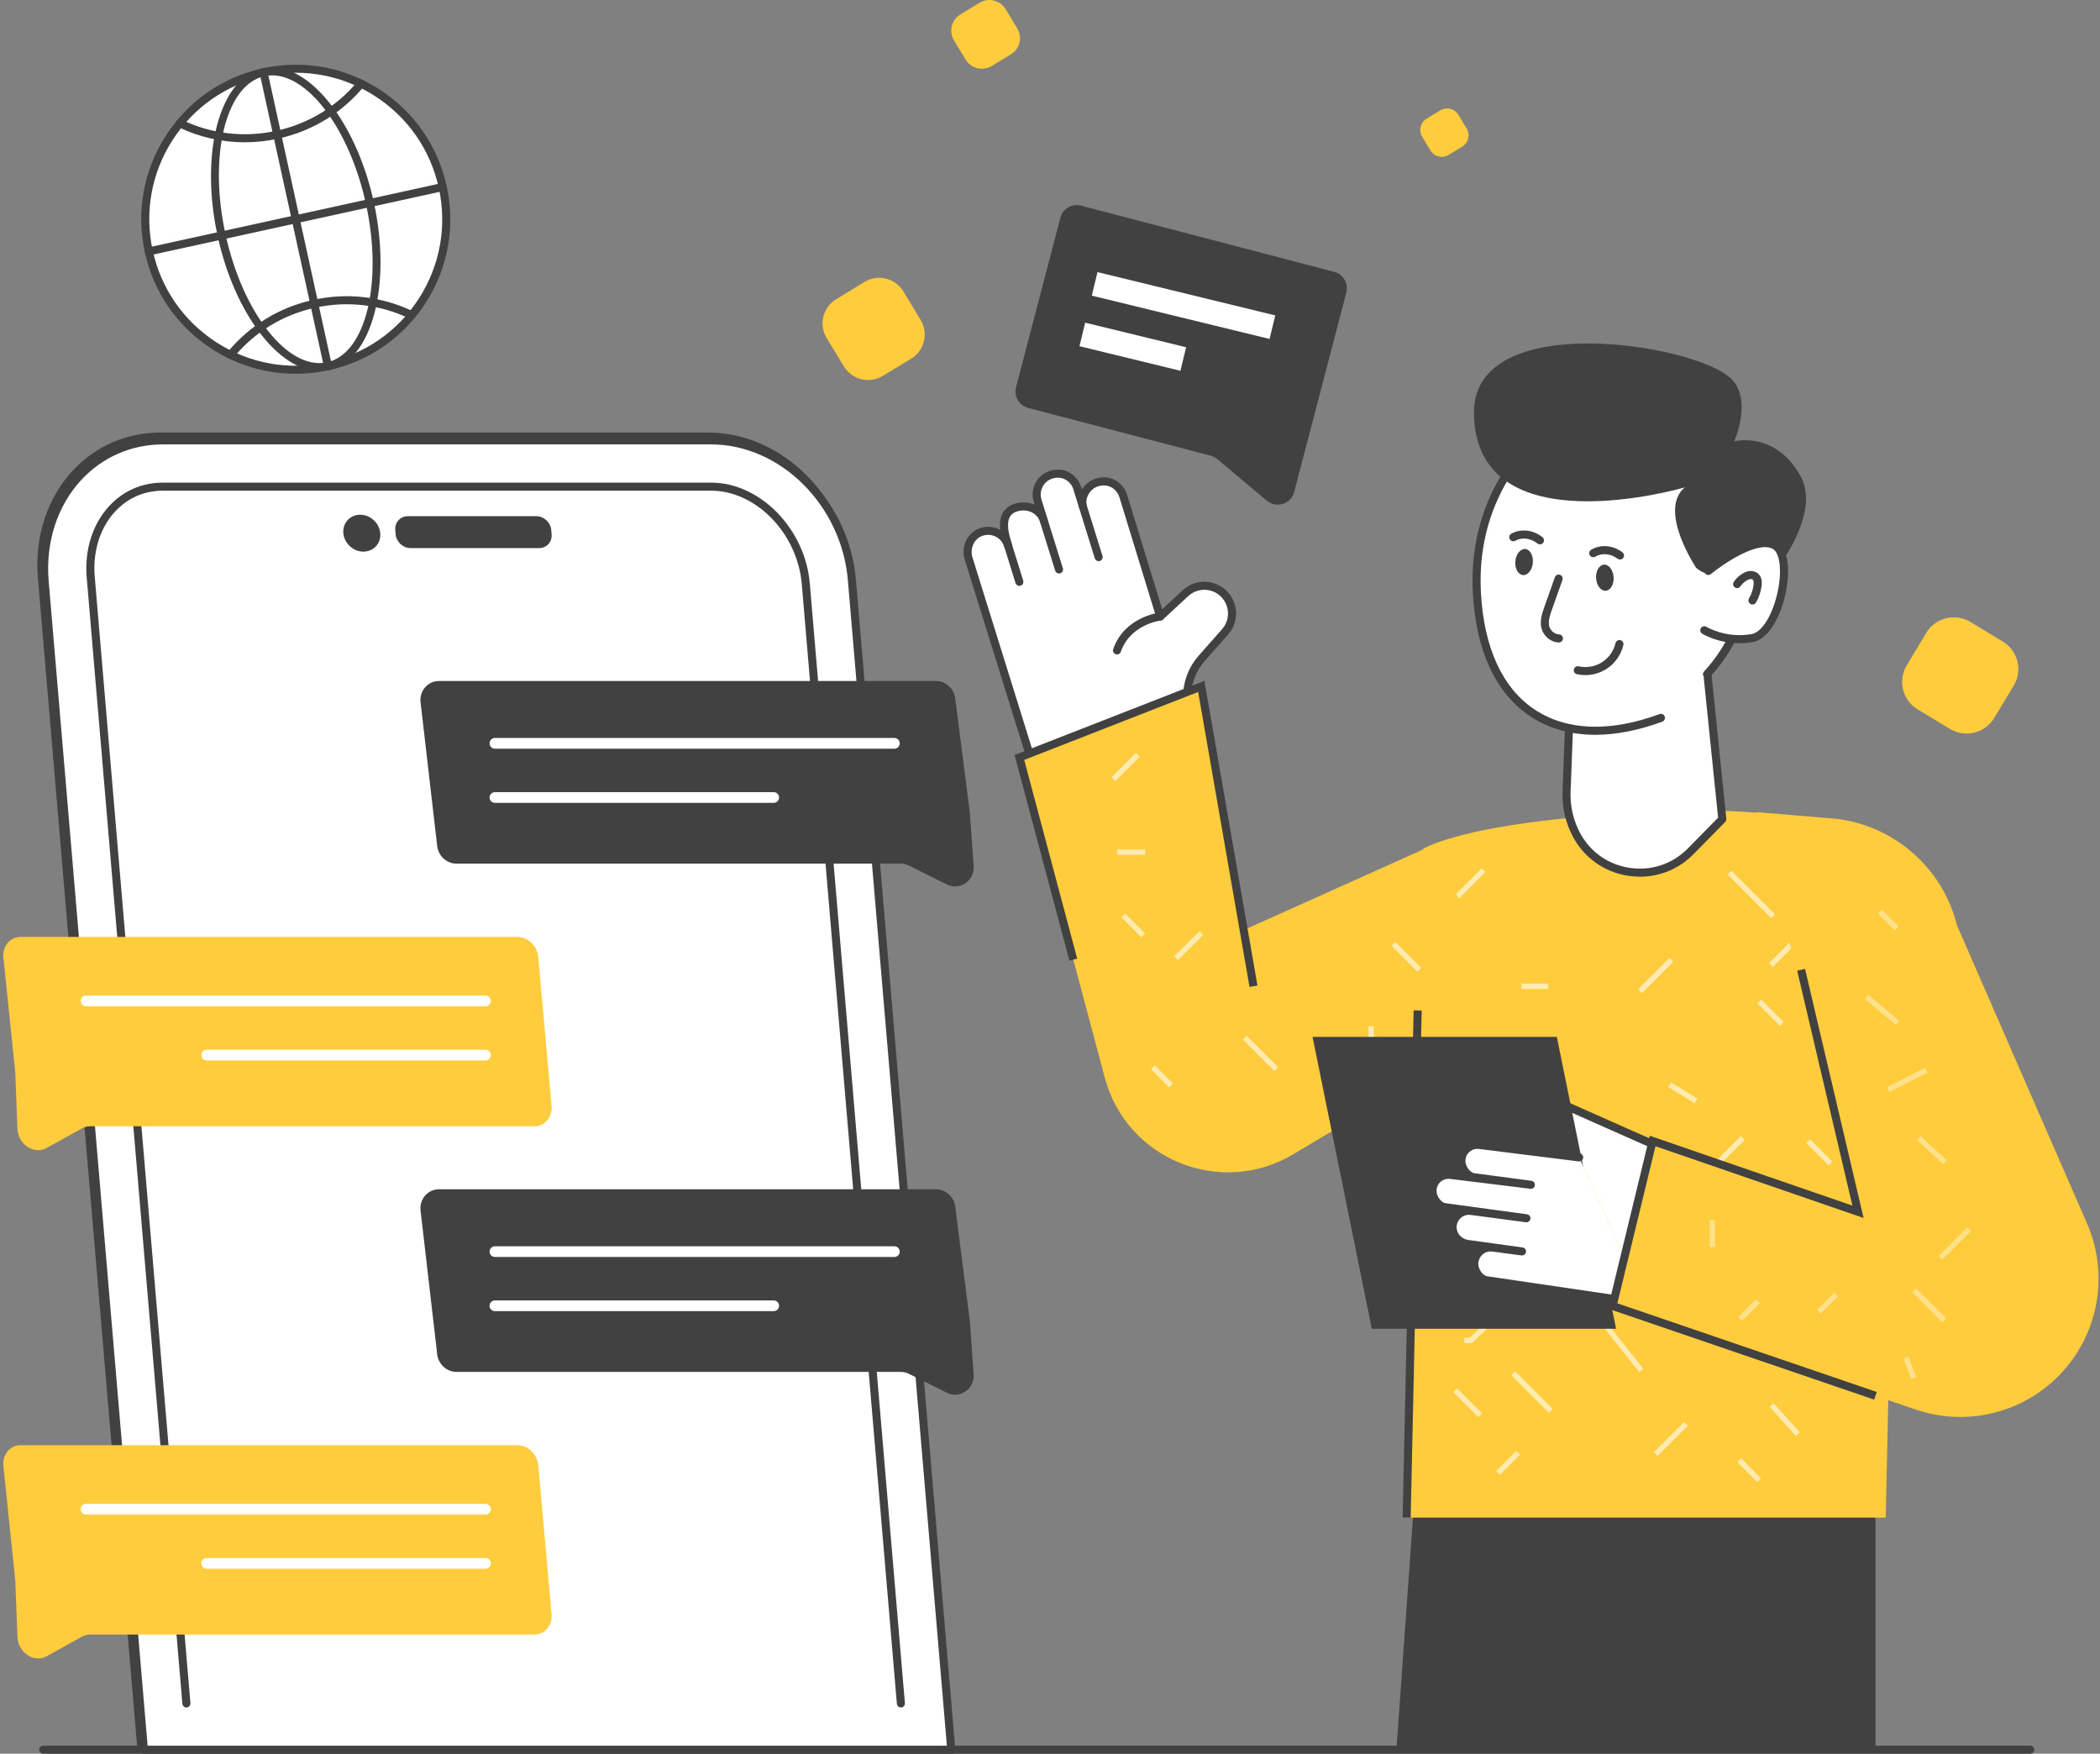
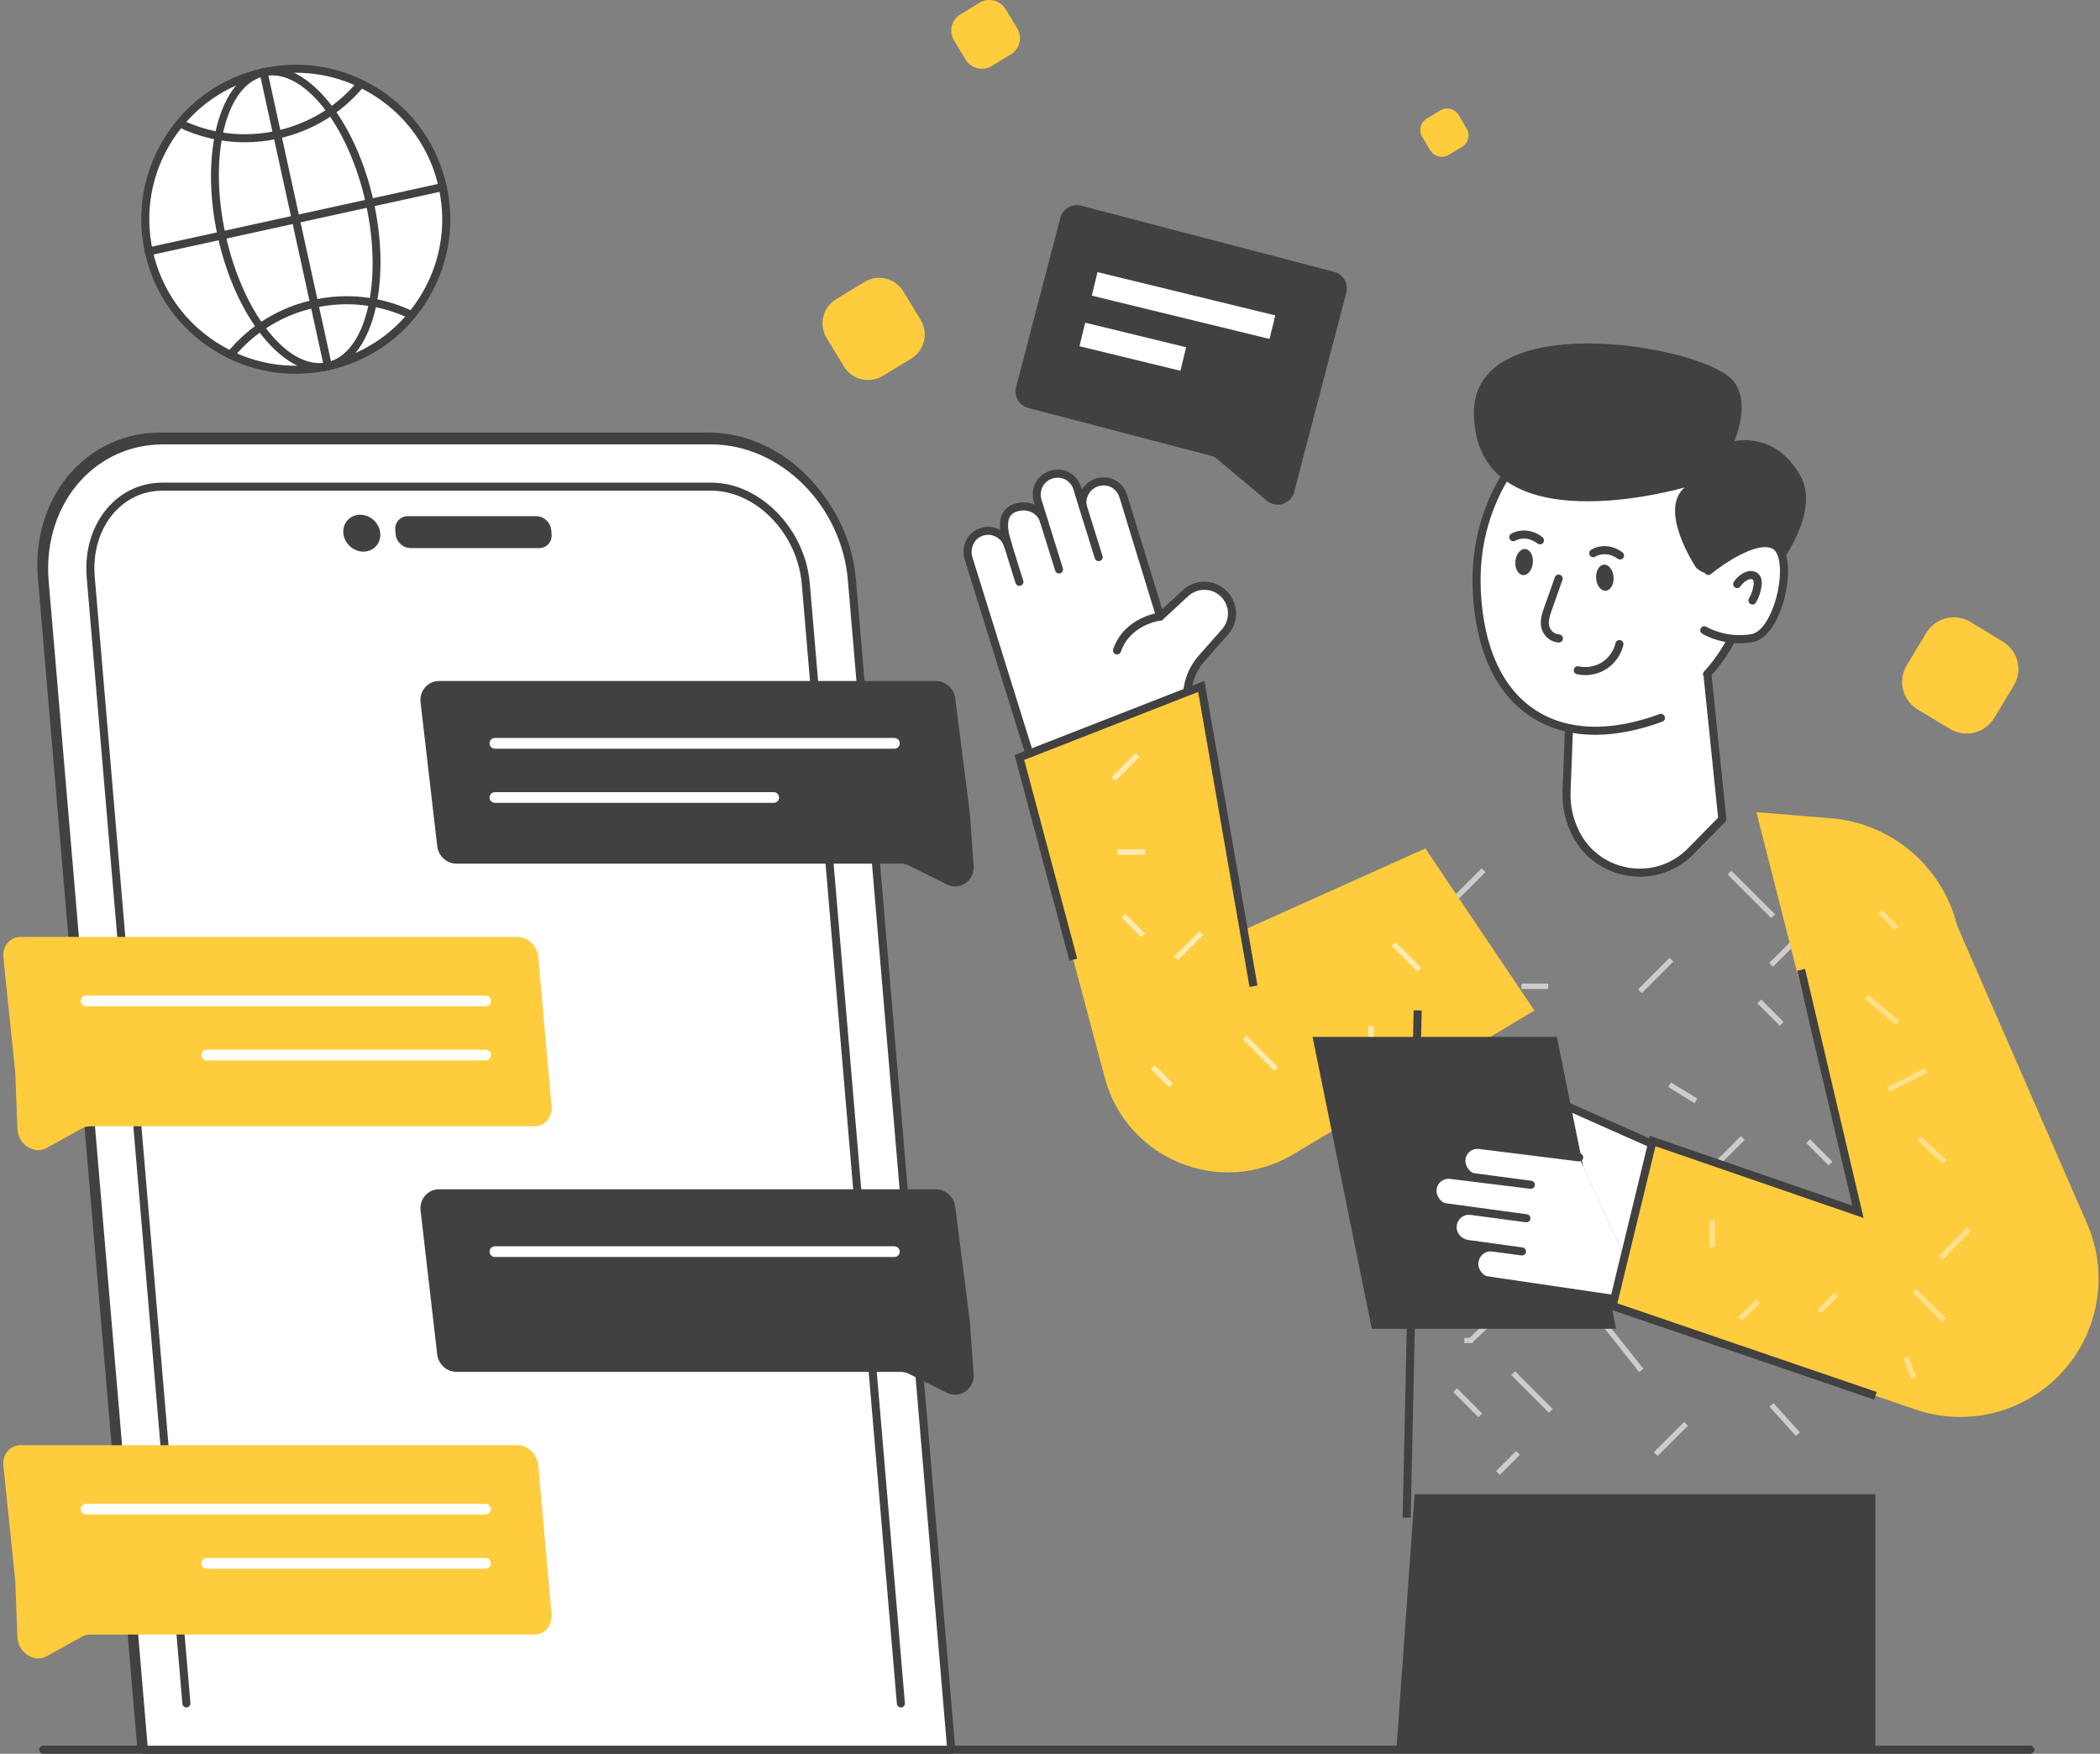
<svg xmlns="http://www.w3.org/2000/svg" width="479" height="400" viewBox="0 0 479 400" fill="none">
  <rect x="0" y="0" width="479" height="400" fill="#808080" stroke="none" />
  <path d="M463.092 400.003H9.855C9.347 400.003 8.935 399.591 8.935 399.083C8.935 398.575 9.347 398.163 9.855 398.163H463.095C463.603 398.163 464.015 398.575 464.015 399.083C464.015 399.591 463.603 400.003 463.095 400.003H463.092Z" fill="#414141" />
  <path d="M427.786 340.804V399.085H318.513L322.676 340.804H427.786Z" fill="#414141" />
-   <path d="M324.497 193.678C324.497 193.678 335.307 186.374 384.728 184.963C392.845 184.731 405.27 185.09 415.591 187.734C426.054 190.416 433.279 199.97 433.048 210.768L430.127 346.141H320.854L324.497 193.678Z" fill="#FFCC3D" />
  <g opacity="0.6">
    <path d="M410.241 212.947L403.541 219.647L404.407 220.513L411.107 213.813L410.241 212.947Z" fill="white" />
  </g>
  <g opacity="0.6">
    <path d="M401.721 227.979L400.854 228.846L405.971 233.96L406.837 233.093L401.721 227.979Z" fill="white" />
  </g>
  <g opacity="0.6">
    <path d="M381.159 246.889L380.519 247.933L386.535 251.624L387.176 250.58L381.159 246.889Z" fill="white" />
  </g>
  <g opacity="0.6">
    <path d="M397.093 259.116L388.319 267.89L389.186 268.756L397.959 259.983L397.093 259.116Z" fill="white" />
  </g>
  <g opacity="0.6">
    <path d="M377.557 283.521L376.69 284.387L381.518 289.215L382.384 288.349L377.557 283.521Z" fill="white" />
  </g>
  <g opacity="0.6">
    <path d="M404.952 293.858L395.37 303.44L396.236 304.306L405.818 294.724L404.952 293.858Z" fill="white" />
  </g>
  <g opacity="0.6">
    <path d="M367.06 302.383L366.101 303.144L373.888 312.955L374.847 312.194L367.06 302.383Z" fill="white" />
  </g>
  <g opacity="0.6">
    <path d="M353.253 267.917L346.831 275.965L347.788 276.729L354.211 268.681L353.253 267.917Z" fill="white" />
  </g>
  <g opacity="0.6">
    <path d="M342.951 246.845L342.085 247.711L348.493 254.119L349.36 253.253L342.951 246.845Z" fill="white" />
  </g>
  <g opacity="0.6">
    <path d="M353.137 224.34H347.032V225.565H353.137V224.34Z" fill="white" />
  </g>
  <g opacity="0.6">
    <path d="M337.952 198.052L331.047 204.958L331.913 205.824L338.818 198.919L337.952 198.052Z" fill="white" />
  </g>
  <g opacity="0.6">
    <path d="M335.746 306.349H334.002V305.124H335.233C335.964 304.388 336.731 303.679 337.474 302.99C338.275 302.248 339.079 301.506 339.844 300.724L340.719 301.582C339.94 302.378 339.122 303.134 338.306 303.891C337.499 304.636 336.695 305.381 335.927 306.166L335.746 306.349Z" fill="white" />
  </g>
  <g opacity="0.6">
    <path d="M345.575 312.773L344.709 313.64L353.307 322.237L354.173 321.371L345.575 312.773Z" fill="white" />
  </g>
  <g opacity="0.6">
    <path d="M380.824 218.456L373.636 225.645L374.502 226.511L381.691 219.322L380.824 218.456Z" fill="white" />
  </g>
  <g opacity="0.6">
    <path d="M394.923 198.597L394.057 199.463L403.998 209.404L404.864 208.538L394.923 198.597Z" fill="white" />
  </g>
  <g opacity="0.6">
    <path d="M404.531 320.038L403.622 320.859L409.638 327.52L410.547 326.699L404.531 320.038Z" fill="white" />
  </g>
  <g opacity="0.6">
    <path d="M384.139 324.325L377.239 331.224L378.105 332.09L385.005 325.191L384.139 324.325Z" fill="white" />
  </g>
  <g opacity="0.6">
-     <path d="M397.135 332.621L396.269 333.487L400.821 338.039L401.687 337.173L397.135 332.621Z" fill="white" />
-   </g>
+     </g>
  <g opacity="0.6">
    <path d="M354.121 285.721L353.255 286.588L358.248 291.581L359.114 290.715L354.121 285.721Z" fill="white" />
  </g>
  <g opacity="0.6">
    <path d="M416.67 273.873L412.497 278.046L413.363 278.912L417.536 274.739L416.67 273.873Z" fill="white" />
  </g>
  <g opacity="0.6">
    <path d="M412.854 259.84L411.988 260.706L417.091 265.809L417.958 264.943L412.854 259.84Z" fill="white" />
  </g>
  <g opacity="0.6">
    <path d="M416.433 300.888L415.566 301.754L422.556 308.743L423.422 307.877L416.433 300.888Z" fill="white" />
  </g>
  <g opacity="0.6">
    <path d="M345.811 330.955L341.243 335.523L342.109 336.39L346.678 331.821L345.811 330.955Z" fill="white" />
  </g>
  <g opacity="0.6">
    <path d="M332.339 316.643L331.473 317.51L337.206 323.243L338.073 322.377L332.339 316.643Z" fill="white" />
  </g>
  <path d="M223.144 121.636C225.862 120.2 229.062 121.614 229.929 124.405C229.155 121.904 227.53 116.694 232.161 115.653C234.721 115.077 237.315 116.262 238.1 118.752L236.674 114.194C235.749 111.193 237.942 107.964 241.416 108.038C243.42 108.072 245.142 109.472 245.734 111.38V111.402L246.934 115.308C246.474 112.421 248.856 109.542 252.181 109.813C254.069 109.954 255.65 111.32 256.208 113.132L256.22 113.144L264.645 140.626L270.402 135.288C273.149 132.743 277.487 133.126 279.739 136.107C280.586 137.233 281.012 138.56 281.02 139.886C281.029 141.402 280.501 142.906 279.437 144.114L274.137 150.112C271.105 153.544 270.038 158.269 271.275 162.655L235.503 174.182L233.245 166.959L220.939 127.417C220.251 125.218 221.109 122.72 223.141 121.636H223.144Z" fill="white" />
  <path d="M235.502 175.098C235.355 175.098 235.211 175.064 235.079 174.996C234.861 174.883 234.698 174.688 234.624 174.454L220.063 127.689C219.214 124.983 220.329 122.095 222.711 120.825C224.226 120.024 225.996 119.933 227.557 120.577C227.76 120.661 227.96 120.757 228.15 120.862C227.997 119.499 228.093 118.099 228.771 116.927C229.414 115.818 230.487 115.087 231.957 114.754C233.413 114.427 234.816 114.582 235.999 115.118L235.796 114.463C235.259 112.725 235.592 110.82 236.687 109.369C237.797 107.896 239.518 107.074 241.432 107.114C243.797 107.156 245.88 108.756 246.608 111.102C246.62 111.136 246.628 111.17 246.634 111.203L246.775 111.669C246.978 111.331 247.215 111.012 247.489 110.718C248.7 109.408 250.438 108.745 252.253 108.892C254.429 109.053 256.349 110.605 257.054 112.764C257.071 112.798 257.085 112.835 257.094 112.872L265.09 138.956L269.775 134.616C271.274 133.227 273.3 132.533 275.335 132.71C277.367 132.888 279.238 133.924 280.469 135.553C281.42 136.817 281.928 138.313 281.937 139.879C281.945 141.666 281.302 143.385 280.125 144.72L274.824 150.718C271.996 153.921 270.997 158.287 272.157 162.402C272.29 162.879 272.024 163.373 271.556 163.526L235.784 175.053C235.691 175.081 235.595 175.098 235.502 175.098ZM223.574 122.445C221.997 123.286 221.243 125.304 221.816 127.142L236.103 173.023L270.173 162.044C269.205 157.585 270.399 152.956 273.447 149.504L278.747 143.506C279.628 142.51 280.105 141.226 280.099 139.894C280.091 138.725 279.713 137.607 279.001 136.662C278.084 135.451 276.69 134.678 275.171 134.545C273.664 134.412 272.14 134.929 271.022 135.968L265.262 141.305C265.03 141.519 264.703 141.598 264.398 141.519C264.093 141.437 263.851 141.203 263.76 140.901L255.363 113.507C255.349 113.476 255.335 113.442 255.327 113.408C254.867 111.918 253.574 110.842 252.109 110.732C250.853 110.628 249.676 111.068 248.838 111.974C248.034 112.843 247.661 114.037 247.839 115.166C247.915 115.643 247.61 116.098 247.139 116.205C246.656 116.315 246.193 116.041 246.052 115.578L244.853 111.672C244.844 111.641 244.836 111.613 244.83 111.582C244.319 110.035 242.945 108.982 241.395 108.957C240.077 108.937 238.903 109.485 238.152 110.481C237.413 111.463 237.187 112.75 237.548 113.924L238.971 118.48C239.12 118.965 238.852 119.479 238.37 119.631C237.879 119.784 237.37 119.513 237.218 119.03C236.611 117.1 234.573 116.055 232.358 116.552C231.393 116.769 230.741 117.193 230.36 117.853C229.383 119.541 230.303 122.513 230.797 124.113C230.797 124.116 230.797 124.119 230.797 124.122C230.797 124.127 230.8 124.133 230.803 124.136C230.935 124.613 230.67 125.127 230.193 125.273C229.705 125.423 229.197 125.166 229.047 124.681C228.708 123.591 227.91 122.713 226.851 122.279C225.784 121.836 224.616 121.898 223.569 122.451L223.574 122.445Z" fill="#414141" />
  <path d="M241.561 130.809C241.168 130.809 240.807 130.558 240.683 130.163L237.211 119.02C237.062 118.534 237.33 118.021 237.815 117.868C238.304 117.716 238.814 117.99 238.964 118.472L242.436 129.615C242.585 130.101 242.317 130.614 241.832 130.767C241.741 130.795 241.648 130.809 241.558 130.809H241.561Z" fill="#414141" />
  <path d="M250.597 127.992C250.205 127.992 249.844 127.741 249.719 127.346L246.053 115.571C245.904 115.085 246.172 114.572 246.657 114.419C247.145 114.267 247.656 114.541 247.806 115.023L251.472 126.798C251.622 127.284 251.354 127.798 250.868 127.95C250.778 127.978 250.685 127.992 250.594 127.992H250.597Z" fill="#414141" />
  <path d="M232.514 133.627C232.122 133.627 231.761 133.376 231.636 132.981L228.173 121.858C228.024 121.372 228.292 120.858 228.777 120.706C229.266 120.554 229.776 120.827 229.926 121.31L233.389 132.433C233.539 132.919 233.271 133.432 232.785 133.585C232.695 133.613 232.602 133.627 232.511 133.627H232.514Z" fill="#414141" />
  <path d="M264.635 140.621C264.635 140.621 257.111 141.555 254.785 148.357L264.635 140.621Z" fill="white" />
  <path d="M254.787 149.276C254.688 149.276 254.589 149.259 254.49 149.225C254.011 149.062 253.754 148.539 253.918 148.06C256.401 140.798 264.194 139.75 264.524 139.711C265.027 139.649 265.484 140.004 265.549 140.507C265.611 141.009 265.255 141.469 264.753 141.534C264.468 141.571 257.762 142.497 255.659 148.655C255.529 149.036 255.171 149.276 254.79 149.276H254.787Z" fill="#414141" />
  <path d="M325.109 193.525L283.38 212.268L274.006 156.562L232.52 172.771L251.972 245.714C256.891 264.41 278.353 273.182 294.96 263.287L349.998 230.493L325.112 193.525H325.109Z" fill="#FFCC3D" />
  <g opacity="0.6">
    <path d="M318.278 214.859L317.412 215.725L323.314 221.626L324.18 220.76L318.278 214.859Z" fill="white" />
  </g>
  <g opacity="0.6">
    <path d="M284.365 236.239L283.499 237.105L290.694 244.3L291.56 243.434L284.365 236.239Z" fill="white" />
  </g>
  <g opacity="0.6">
    <path d="M313.358 234.055H312.133V238.023H313.358V234.055Z" fill="white" />
  </g>
  <g opacity="0.6">
    <path d="M273.575 212.388L267.833 218.13L268.699 218.996L274.441 213.254L273.575 212.388Z" fill="white" />
  </g>
  <g opacity="0.6">
    <path d="M261.205 193.737H254.849V194.962H261.205V193.737Z" fill="white" />
  </g>
  <g opacity="0.6">
    <path d="M259.097 171.722L253.513 177.306L254.379 178.172L259.963 172.588L259.097 171.722Z" fill="white" />
  </g>
  <g opacity="0.6">
    <path d="M256.655 208.379L255.789 209.245L260.335 213.791L261.202 212.925L256.655 208.379Z" fill="white" />
  </g>
  <g opacity="0.6">
    <path d="M263.411 242.999L262.545 243.865L266.682 248.002L267.548 247.136L263.411 242.999Z" fill="white" />
  </g>
  <path d="M285.009 225.108L273.294 157.824L233.619 173.325L245.704 218.647L243.929 219.121L231.42 172.213L274.719 155.295L274.914 156.401L286.819 224.792L285.009 225.108Z" fill="#414141" />
  <path d="M322.441 230.445L319.938 346.118L321.774 346.158L324.278 230.485L322.441 230.445Z" fill="#414141" />
  <path d="M360.167 263.98L351.911 258.386C351.392 257.957 351.003 257.426 350.734 256.825C350.297 255.764 350.336 254.485 350.918 253.396C352.052 251.248 354.816 250.613 356.808 252.021L383.856 264.028L375.397 297.341" fill="white" />
  <path d="M375.398 298.261C375.321 298.261 375.245 298.252 375.169 298.233C374.678 298.108 374.379 297.609 374.506 297.115L382.773 264.555L356.434 252.862C356.38 252.837 356.326 252.808 356.276 252.772C355.533 252.247 354.605 252.066 353.727 252.275C352.855 252.484 352.146 253.034 351.729 253.824C351.291 254.646 351.238 255.636 351.582 256.475C351.791 256.94 352.101 257.352 352.494 257.677L360.681 263.22C361.102 263.505 361.212 264.075 360.927 264.496C360.642 264.917 360.072 265.027 359.651 264.742L351.396 259.148C350.713 258.591 350.233 257.954 349.894 257.2C349.33 255.834 349.414 254.259 350.106 252.964C350.763 251.719 351.929 250.816 353.301 250.488C354.661 250.164 356.098 250.429 357.258 251.216L384.226 263.189C384.635 263.37 384.853 263.821 384.743 264.256L376.284 297.569C376.179 297.984 375.804 298.261 375.395 298.261H375.398Z" fill="#414141" />
  <path d="M312.902 303.07H368.622L355.108 236.5H299.388L312.902 303.07Z" fill="#414141" />
  <path d="M375.394 297.337L338.929 291.968C337.805 291.644 336.984 290.687 336.575 289.685C336.284 289.005 336.185 288.26 336.363 287.5C336.758 285.581 338.618 284.215 340.557 284.548L347.173 285.426L334.87 283.73C333.467 283.543 332.2 282.668 331.635 281.35C331.627 281.339 331.627 281.328 331.627 281.328C331.336 280.648 331.24 279.894 331.415 279.143C331.81 277.224 333.67 275.858 335.598 276.191L348.178 277.859L329.4 275.305C328.277 274.98 327.469 274.015 327.046 273.01C326.753 272.341 326.668 271.588 326.834 270.837C327.23 268.918 329.073 267.67 331.014 267.992L349.194 270.227L335.993 268.477C334.87 268.155 334.051 267.185 333.639 266.183C333.346 265.511 333.25 264.76 333.428 264.009C333.823 262.09 335.669 260.831 337.596 261.164L360.176 263.984" fill="white" />
  <path d="M375.396 298.261C375.351 298.261 375.306 298.258 375.261 298.249L338.795 292.881C338.756 292.875 338.713 292.867 338.674 292.856C337.401 292.489 336.3 291.436 335.724 290.039C335.346 289.155 335.256 288.204 335.467 287.295C335.659 286.367 336.128 285.551 336.766 284.922L334.742 284.642C332.981 284.408 331.465 283.288 330.788 281.716C330.779 281.699 330.774 281.684 330.768 281.668C330.393 280.776 330.305 279.833 330.517 278.935C330.709 278.007 331.177 277.188 331.812 276.562L329.267 276.215C329.224 276.209 329.179 276.201 329.137 276.186C327.864 275.819 326.791 274.792 326.193 273.364C325.82 272.509 325.727 271.563 325.93 270.637C326.424 268.244 328.722 266.678 331.158 267.084L333.193 267.335C333.037 267.084 332.899 266.816 332.783 266.531C332.402 265.659 332.312 264.708 332.524 263.799C333.018 261.405 335.309 259.839 337.742 260.257L360.279 263.071C360.782 263.133 361.14 263.593 361.078 264.095C361.016 264.597 360.539 264.953 360.054 264.894L337.474 262.074C335.998 261.82 334.618 262.752 334.319 264.194C334.192 264.741 334.248 265.292 334.474 265.817C334.838 266.7 335.47 267.349 336.181 267.578L349.306 269.319C349.808 269.387 350.161 269.844 350.096 270.347C350.031 270.849 349.577 271.202 349.072 271.143L330.892 268.907C329.408 268.659 328.022 269.593 327.725 271.027C327.604 271.583 327.658 272.139 327.881 272.647C328.253 273.533 328.885 274.182 329.588 274.411L348.295 276.957C348.798 277.025 349.151 277.488 349.08 277.99C349.012 278.492 348.538 278.845 348.05 278.777L335.47 277.109C334.028 276.861 332.614 277.86 332.309 279.336C332.182 279.881 332.239 280.44 332.467 280.976C332.473 280.99 332.478 281.004 332.484 281.018C332.91 281.986 333.867 282.678 334.988 282.828L347.293 284.524C347.796 284.592 348.146 285.054 348.078 285.557C348.01 286.059 347.55 286.409 347.048 286.344L340.432 285.467C338.967 285.215 337.564 286.217 337.26 287.693C337.13 288.249 337.186 288.791 337.415 289.333C337.776 290.205 338.411 290.852 339.128 291.078L375.529 296.437C376.031 296.511 376.379 296.979 376.305 297.479C376.237 297.936 375.845 298.263 375.396 298.263V298.261Z" fill="#414141" />
  <path d="M418.826 186.751C432.174 188.36 443.142 198.036 446.393 211.084L476.037 279.045C480.99 290.4 478.837 303.6 470.53 312.79C462.077 322.146 448.865 325.567 436.935 321.489L367.819 297.865L376.956 260.242L423.802 276.389L400.63 185.233" fill="#FFCC3D" />
  <g opacity="0.4">
    <path d="M426.109 226.866L425.32 227.804L432.425 233.782L433.214 232.845L426.109 226.866Z" fill="white" />
  </g>
  <g opacity="0.4">
    <path d="M439.087 243.548L430.438 247.966L430.996 249.057L439.645 244.639L439.087 243.548Z" fill="white" />
  </g>
  <g opacity="0.4">
    <path d="M438.119 259.17L437.29 260.072L443.22 265.528L444.049 264.627L438.119 259.17Z" fill="white" />
  </g>
  <g opacity="0.4">
    <path d="M448.722 279.926L442.174 286.474L443.04 287.341L449.588 280.792L448.722 279.926Z" fill="white" />
  </g>
  <g opacity="0.4">
    <path d="M437.045 293.86L436.179 294.726L443.004 301.552L443.87 300.686L437.045 293.86Z" fill="white" />
  </g>
  <g opacity="0.4">
    <path d="M418.395 294.809L414.465 298.738L415.331 299.604L419.261 295.675L418.395 294.809Z" fill="white" />
  </g>
  <g opacity="0.4">
    <path d="M391.175 278.286H389.95V284.433H391.175V278.286Z" fill="white" />
  </g>
  <g opacity="0.4">
    <path d="M400.605 296.296L396.471 300.432L397.337 301.298L401.471 297.162L400.605 296.296Z" fill="white" />
  </g>
  <g opacity="0.4">
    <path d="M435.301 309.42L434.157 309.858L435.952 314.545L437.095 314.107L435.301 309.42Z" fill="white" />
  </g>
  <g opacity="0.4">
    <path d="M429.259 207.504L428.393 208.37L432.188 212.166L433.054 211.3L429.259 207.504Z" fill="white" />
  </g>
  <path d="M427.491 319.234L366.729 298.464L376.3 259.048L422.526 274.981L409.932 221.414L411.722 220.994L425.078 277.803L377.61 261.442L368.911 297.27L428.084 317.495L427.491 319.234Z" fill="#414141" />
  <path d="M385.667 194.141L392.848 186.83L388.992 149.323L358.27 155.724L357.322 180.551C357.195 183.875 357.926 187.18 359.444 190.141C364.533 200.068 377.849 202.1 385.665 194.141H385.667Z" fill="white" />
  <path d="M374.071 199.96C373.185 199.96 372.293 199.892 371.395 199.757C365.843 198.91 361.192 195.557 358.629 190.561C357.043 187.465 356.273 183.994 356.405 180.516L357.354 155.69C357.371 155.27 357.67 154.911 358.085 154.827L388.807 148.425C389.064 148.372 389.326 148.431 389.538 148.583C389.749 148.736 389.882 148.973 389.91 149.23L393.766 186.737C393.794 187.008 393.698 187.279 393.506 187.474L386.323 194.784C383.024 198.143 378.666 199.96 374.071 199.96ZM359.163 156.478L358.24 180.584C358.121 183.745 358.818 186.906 360.261 189.72C362.553 194.185 366.71 197.18 371.672 197.939C376.634 198.696 381.494 197.076 385.011 193.497L391.892 186.494L388.186 150.429L359.166 156.478H359.163Z" fill="#414141" />
  <path d="M389.361 153.784C403.933 138.038 400.65 112.297 400.65 112.297L356.968 94.042C356.158 94.708 335.458 108.001 336.863 135.08C338.283 162.424 356.067 172.11 378.85 163.736" fill="white" />
  <path d="M363.887 167.598C358.31 167.598 353.32 166.201 349.092 163.412C341.181 158.191 336.637 148.411 335.945 135.132C334.72 111.508 349.668 98.152 356.151 93.506C356.267 93.425 356.348 93.365 356.388 93.334C356.648 93.125 357.012 93.069 357.322 93.199L401.005 111.451C401.31 111.578 401.521 111.858 401.564 112.182C401.699 113.252 404.731 138.533 390.037 154.409C389.69 154.781 389.111 154.804 388.739 154.46C388.366 154.115 388.343 153.534 388.688 153.161C401.665 139.139 400.147 116.639 399.797 112.936L357.093 95.093C350.788 99.648 336.611 112.476 337.782 135.036C338.44 147.708 342.702 156.991 350.105 161.877C357.396 166.686 367.226 167.034 378.533 162.876C379.007 162.701 379.537 162.944 379.712 163.421C379.887 163.898 379.642 164.426 379.168 164.601C373.729 166.599 368.598 167.598 363.887 167.598Z" fill="#414141" />
  <path d="M349.634 128.374C349.487 130.014 348.477 131.264 347.376 131.168C346.275 131.07 345.502 129.661 345.649 128.018C345.795 126.379 346.806 125.128 347.907 125.224C349.007 125.323 349.781 126.731 349.634 128.374Z" fill="#414141" />
  <path d="M345.168 122.531C347.025 121.498 349.424 121.781 351.256 123.246L345.168 122.531Z" fill="white" />
  <path d="M351.256 124.163C351.053 124.163 350.853 124.098 350.683 123.962C349.139 122.726 347.15 122.483 345.617 123.336C345.174 123.584 344.615 123.423 344.37 122.98C344.124 122.537 344.282 121.978 344.725 121.73C346.91 120.513 349.704 120.827 351.832 122.529C352.227 122.845 352.292 123.423 351.976 123.818C351.795 124.044 351.527 124.163 351.259 124.163H351.256Z" fill="#414141" />
  <path d="M394.809 86.314C399.855 91.143 395.551 100.666 395.551 100.666C395.551 100.666 404.857 98.182 410.66 108.527C416.463 118.868 400.759 135.495 400.759 135.495L390.158 129.986C390.158 129.986 389.926 131.93 386.912 129.551C386.912 129.551 378.08 116.424 384.284 111.166C384.284 111.166 336.675 125.162 336.195 94.369C335.82 70.288 386.519 78.38 394.809 86.317V86.314Z" fill="#414141" />
  <path d="M368.053 131.63C368.166 133.273 367.362 134.667 366.261 134.743C365.157 134.819 364.175 133.546 364.062 131.904C363.949 130.261 364.754 128.867 365.855 128.79C366.958 128.714 367.94 129.987 368.053 131.63Z" fill="#414141" />
  <path d="M363.411 126.176C365.234 125.086 367.642 125.295 369.519 126.704L363.411 126.176Z" fill="white" />
  <path d="M369.517 127.622C369.325 127.622 369.133 127.562 368.967 127.438C367.383 126.25 365.388 126.067 363.881 126.967C363.443 127.227 362.882 127.085 362.619 126.648C362.36 126.213 362.501 125.649 362.938 125.389C365.086 124.105 367.886 124.334 370.068 125.971C370.474 126.275 370.556 126.851 370.251 127.258C370.07 127.497 369.797 127.624 369.514 127.624L369.517 127.622Z" fill="#414141" />
  <path d="M389.667 130.216C389.667 130.216 399.695 121.974 404.637 124.283C409.577 126.592 405.885 144.438 399.644 145.536C393.404 146.634 388.747 143.749 388.747 143.749" fill="white" />
  <path d="M396.769 146.71C391.841 146.71 388.431 144.638 388.262 144.534C387.83 144.266 387.697 143.701 387.963 143.272C388.228 142.84 388.795 142.708 389.227 142.973C389.272 142.998 393.692 145.654 399.484 144.638C402.558 144.099 405.117 138.305 405.82 133.013C406.354 128.982 405.721 125.81 404.248 125.121C400.633 123.428 392.916 128.742 390.252 130.93C389.865 131.251 389.281 131.195 388.959 130.803C388.637 130.41 388.694 129.832 389.083 129.51C390.156 128.629 399.724 120.972 405.024 123.456C407.333 124.534 408.31 128.197 407.641 133.252C406.845 139.264 403.895 145.725 399.803 146.444C398.742 146.631 397.728 146.71 396.769 146.71Z" fill="#414141" />
  <path d="M399.729 137.879C399.571 137.879 399.413 137.84 399.266 137.755C398.829 137.498 398.679 136.937 398.936 136.499C399.486 135.554 399.848 134.478 399.98 133.389C400.068 132.661 399.941 132.359 399.822 132.235C399.709 132.119 399.478 132.054 399.258 132.076C398.989 132.099 398.69 132.218 398.34 132.438C397.807 132.771 397.341 133.22 396.988 133.739C396.703 134.157 396.133 134.27 395.713 133.982C395.292 133.697 395.185 133.124 395.47 132.706C395.964 131.978 396.621 131.345 397.369 130.88C397.971 130.504 398.535 130.298 399.097 130.248C399.87 130.177 400.643 130.442 401.146 130.956C401.736 131.563 401.953 132.432 401.812 133.612C401.648 134.95 401.208 136.268 400.531 137.428C400.358 137.721 400.051 137.885 399.735 137.885L399.729 137.879Z" fill="#414141" />
  <path d="M355.522 131.973C354.729 134.216 353.939 136.46 353.146 138.704C352.669 140.059 352.186 141.464 352.44 142.836C352.694 144.208 353.914 145.534 355.59 145.622" fill="white" />
  <path d="M355.588 146.538C355.571 146.538 355.554 146.538 355.537 146.538C353.316 146.42 351.843 144.67 351.535 143.002C351.23 141.359 351.811 139.717 352.277 138.396L354.654 131.664C354.823 131.184 355.348 130.936 355.825 131.102C356.305 131.272 356.553 131.797 356.384 132.274L354.007 139.005C353.592 140.177 353.124 141.506 353.338 142.663C353.511 143.6 354.374 144.633 355.633 144.701C356.141 144.729 356.528 145.161 356.502 145.666C356.477 146.157 356.07 146.536 355.585 146.536L355.588 146.538Z" fill="#414141" />
  <path d="M361.605 153.984C360.962 153.984 360.318 153.914 359.686 153.773C359.192 153.663 358.879 153.171 358.992 152.675C359.102 152.178 359.59 151.867 360.09 151.978C361.888 152.381 363.818 152.048 365.379 151.066C366.943 150.084 368.074 148.489 368.492 146.691C368.608 146.194 369.105 145.89 369.593 146.002C370.087 146.118 370.394 146.609 370.282 147.106C369.757 149.372 368.326 151.382 366.358 152.621C364.939 153.516 363.276 153.981 361.608 153.981L361.605 153.984Z" fill="#414141" />
  <path d="M216.353 398.221H32.198L9.542 131.529C8.128 113.884 20.222 99.579 36.553 99.579H161.57C177.9 99.579 192.283 113.884 193.697 131.529L216.353 398.221Z" fill="white" />
  <path d="M216.352 399.142H32.197C31.72 399.142 31.322 398.778 31.282 398.301L8.626 131.609C7.893 122.456 10.766 113.642 16.509 107.418C21.723 101.77 28.841 98.66 36.552 98.66H161.568C178.342 98.66 193.163 113.373 194.613 131.457L217.266 398.143C217.289 398.4 217.201 398.654 217.029 398.843C216.854 399.032 216.609 399.139 216.352 399.139V399.142ZM33.041 397.304H215.35L192.779 131.609C191.404 114.452 177.402 100.5 161.566 100.5H36.552C29.36 100.5 22.722 103.399 17.859 108.666C12.462 114.511 9.764 122.82 10.458 131.46L33.041 397.304Z" fill="#414141" />
  <path d="M216.977 399.087H32.822L10.169 132.395C8.755 114.749 20.849 100.445 37.18 100.445H162.197C178.527 100.445 192.91 114.749 194.324 132.395L216.98 399.087H216.977Z" fill="white" />
  <path d="M216.977 400.002H32.822C32.345 400.002 31.947 399.638 31.907 399.161L9.254 132.473C8.521 123.319 11.394 114.505 17.137 108.281C22.35 102.634 29.469 99.523 37.179 99.523H162.196C178.967 99.523 193.791 114.237 195.241 132.32L217.894 399.006C217.917 399.263 217.829 399.517 217.657 399.706C217.482 399.895 217.237 400.002 216.98 400.002H216.977ZM33.668 398.165H215.978L193.407 132.47C192.032 115.315 178.03 101.361 162.193 101.361H37.177C29.982 101.361 23.347 104.259 18.484 109.526C13.087 115.371 10.389 123.681 11.083 132.32L33.666 398.165H33.668Z" fill="#414141" />
  <path d="M42.519 388.534L20.682 131.503C20.208 125.587 21.986 119.94 25.565 116.064C27.698 113.753 31.444 110.998 37.176 110.998H162.193C172.941 110.998 182.836 121.184 183.802 133.239L205.486 388.534" fill="white" />
  <path d="M205.489 389.451C205.018 389.451 204.617 389.09 204.574 388.61L182.89 133.315C181.958 121.712 172.483 111.915 162.196 111.915H37.176C31.777 111.915 28.249 114.509 26.239 116.685C22.835 120.374 21.142 125.748 21.599 131.427L43.433 388.452C43.476 388.957 43.103 389.403 42.595 389.445C42.09 389.488 41.644 389.112 41.602 388.607L19.767 131.579C19.27 125.384 21.139 119.505 24.89 115.441C27.148 112.994 31.113 110.081 37.176 110.081H162.193C173.401 110.081 183.714 120.654 184.719 133.165L206.403 388.455C206.446 388.96 206.073 389.406 205.565 389.448C205.54 389.448 205.512 389.451 205.486 389.451H205.489Z" fill="#414141" />
  <path d="M85.699 124.651C87.239 123.043 87.066 120.379 85.313 118.7C83.56 117.022 80.891 116.964 79.351 118.572C77.811 120.18 77.984 122.844 79.737 124.522C81.49 126.201 84.159 126.258 85.699 124.651Z" fill="#414141" />
  <path d="M122.948 125.017H93.66C91.924 125.017 90.394 123.609 90.245 121.873L90.16 120.879C90.011 119.143 91.295 117.735 93.031 117.735H122.319C124.055 117.735 125.585 119.143 125.734 120.879L125.819 121.873C125.968 123.609 124.684 125.017 122.948 125.017Z" fill="#414141" />
  <path d="M215.933 201.72L207.353 197.436C206.752 197.134 206.092 196.979 205.428 196.979H104.12C101.814 196.979 99.869 195.124 99.7 192.762L95.907 160.008C95.723 157.462 97.654 155.325 100.137 155.325H213.495C215.801 155.325 217.743 157.18 217.915 159.542L221.206 185.288L222.086 197.495C222.332 200.888 218.934 203.222 215.931 201.72H215.933Z" fill="#414141" />
  <path d="M10.597 261.857L18.697 257.37C19.265 257.053 19.905 256.89 20.571 256.89H121.88C124.186 256.89 125.922 254.948 125.828 252.473L122.806 218.606C122.704 215.939 120.536 213.701 118.05 213.701H4.692C2.386 213.701 0.651 215.643 0.744 218.118L3.487 244.646L3.97 257.432C4.103 260.985 7.763 263.429 10.597 261.857Z" fill="#FFCC3D" />
  <path d="M67.46 84.322C86.413 84.322 101.778 68.957 101.778 50.004C101.778 31.05 86.413 15.685 67.46 15.685C48.506 15.685 33.142 31.05 33.142 50.004C33.142 68.957 48.506 84.322 67.46 84.322Z" fill="white" />
  <path d="M67.391 85.255C60.73 85.255 54.196 83.355 48.455 79.678C40.53 74.6 35.054 66.742 33.042 57.547C31.027 48.354 32.714 38.925 37.792 30.999C42.87 23.074 50.727 17.598 59.923 15.586C69.112 13.571 78.545 15.258 86.471 20.336C94.396 25.413 99.869 33.271 101.884 42.467C103.899 51.659 102.211 61.089 97.134 69.014C92.056 76.94 84.198 82.415 75.003 84.428C72.474 84.981 69.923 85.257 67.394 85.257L67.391 85.255ZM67.526 16.596C65.127 16.596 62.711 16.856 60.312 17.381C51.596 19.289 44.148 24.479 39.336 31.99C34.524 39.503 32.926 48.439 34.834 57.155C36.742 65.87 41.932 73.319 49.443 78.131C56.956 82.943 65.892 84.543 74.608 82.633C83.321 80.725 90.772 75.534 95.584 68.024C100.396 60.51 101.994 51.575 100.086 42.859C98.178 34.143 92.987 26.695 85.477 21.883C80.032 18.394 73.84 16.596 67.529 16.596H67.526Z" fill="#414141" />
  <path d="M74.805 83.523C84.142 81.477 88.422 64.81 84.365 46.296C80.308 27.782 69.45 14.432 60.113 16.478C50.776 18.524 46.496 35.191 50.553 53.705C54.61 72.219 65.468 85.569 74.805 83.523Z" fill="white" />
  <path d="M72.934 84.648C63.637 84.648 53.524 71.566 49.655 53.906C45.497 34.925 50.101 17.737 59.92 15.586C69.742 13.435 81.105 27.127 85.263 46.105C89.42 65.086 84.817 82.274 75 84.425C74.317 84.575 73.629 84.648 72.934 84.648ZM51.45 53.511C55.393 71.501 65.763 84.566 74.608 82.63C83.434 80.697 87.41 64.487 83.468 46.497C79.525 28.507 69.135 15.442 60.309 17.378C51.481 19.311 47.507 35.521 51.447 53.511H51.45Z" fill="#414141" />
  <path d="M74.801 84.448C74.378 84.448 73.999 84.154 73.906 83.725L59.218 16.678C59.108 16.181 59.422 15.693 59.918 15.583C60.401 15.476 60.903 15.786 61.011 16.283L75.698 83.33C75.809 83.826 75.495 84.315 74.999 84.425C74.934 84.439 74.866 84.448 74.801 84.448Z" fill="#414141" />
  <path d="M33.936 58.267C33.513 58.267 33.135 57.974 33.042 57.545C32.931 57.048 33.245 56.56 33.742 56.45L100.788 41.762C101.268 41.654 101.773 41.965 101.881 42.462C101.991 42.958 101.677 43.447 101.181 43.557L34.134 58.245C34.069 58.259 34.001 58.267 33.936 58.267Z" fill="#414141" />
  <path d="M55.816 32.456C50.591 32.456 45.438 31.279 40.617 28.959C40.16 28.739 39.968 28.188 40.188 27.734C40.408 27.277 40.956 27.085 41.413 27.305C48.198 30.57 55.675 31.442 63.041 29.831C70.408 28.216 76.834 24.296 81.63 18.493C81.954 18.101 82.533 18.047 82.922 18.369C83.315 18.694 83.368 19.272 83.046 19.662C77.986 25.784 71.204 29.921 63.434 31.623C60.899 32.179 58.35 32.456 55.816 32.456Z" fill="#414141" />
  <path d="M52.587 81.854C52.381 81.854 52.172 81.786 52.003 81.645C51.611 81.323 51.557 80.742 51.879 80.353C56.928 74.231 63.708 70.096 71.489 68.391C79.256 66.689 87.151 67.612 94.306 71.055C94.763 71.276 94.955 71.826 94.735 72.28C94.514 72.738 93.964 72.93 93.51 72.709C86.725 69.444 79.248 68.569 71.881 70.183C64.509 71.798 58.083 75.718 53.296 81.518C53.115 81.738 52.852 81.851 52.587 81.851V81.854Z" fill="#414141" />
  <path d="M241.861 49.685L231.76 88.321C231.218 90.393 232.46 92.51 234.529 93.052L276.131 103.929C276.687 104.073 277.201 104.341 277.641 104.708L288.959 114.194C291.141 116.023 294.48 114.957 295.2 112.205L307.088 66.735C307.63 64.664 306.388 62.547 304.319 62.005L246.592 46.91C244.52 46.369 242.403 47.611 241.861 49.679V49.685Z" fill="#414141" />
  <path d="M290.885 71.942L250.335 62.064L249.028 67.431L289.577 77.308L290.885 71.942Z" fill="white" />
  <path d="M270.553 79.204L247.526 73.595L246.219 78.961L269.246 84.57L270.553 79.204Z" fill="white" />
  <path d="M333.514 33.466L330.44 35.328C328.998 36.195 327.13 35.738 326.26 34.304L324.397 31.23C323.528 29.797 323.985 27.928 325.419 27.062L328.493 25.188C329.924 24.318 331.792 24.775 332.673 26.212L334.533 29.294C335.402 30.725 334.945 32.594 333.511 33.463L333.514 33.466Z" fill="#FFCC3D" />
  <path d="M459.325 156.374L454.857 163.78C452.751 167.237 448.255 168.349 444.803 166.266L437.397 161.798C433.946 159.715 432.833 155.219 434.916 151.767L439.379 144.336C441.462 140.884 445.958 139.772 449.432 141.849L456.844 146.343C460.296 148.426 461.408 152.919 459.325 156.374Z" fill="#FFCC3D" />
  <path d="M207.835 81.805L201.332 85.748C198.281 87.579 194.327 86.611 192.49 83.583L188.547 77.083C186.709 74.051 187.677 70.097 190.709 68.26L197.214 64.294C200.246 62.457 204.2 63.425 206.057 66.459L209.997 72.982C211.835 76.013 210.866 79.964 207.835 81.805Z" fill="#FFCC3D" />
  <path d="M230.575 12.402L226.203 15.055C224.152 16.289 221.493 15.637 220.257 13.599L217.603 9.227C216.367 7.189 217.019 4.53 219.057 3.294L223.432 0.627C225.47 -0.609 228.128 0.043 229.379 2.083L232.026 6.469C233.262 8.507 232.61 11.166 230.573 12.402H230.575Z" fill="#FFCC3D" />
  <path d="M203.999 170.769H112.891C112.214 170.769 111.666 170.221 111.666 169.544C111.666 168.866 112.214 168.319 112.891 168.319H203.999C204.676 168.319 205.224 168.866 205.224 169.544C205.224 170.221 204.676 170.769 203.999 170.769Z" fill="white" />
  <path d="M176.478 183.125H112.891C112.214 183.125 111.666 182.578 111.666 181.9C111.666 181.223 112.214 180.675 112.891 180.675H176.478C177.155 180.675 177.702 181.223 177.702 181.9C177.702 182.578 177.155 183.125 176.478 183.125Z" fill="white" />
  <path d="M110.74 229.518H19.632C18.955 229.518 18.407 228.97 18.407 228.293C18.407 227.616 18.955 227.068 19.632 227.068H110.74C111.418 227.068 111.965 227.616 111.965 228.293C111.965 228.97 111.418 229.518 110.74 229.518Z" fill="white" />
  <path d="M110.739 241.87H47.153C46.475 241.87 45.928 241.322 45.928 240.645C45.928 239.967 46.475 239.42 47.153 239.42H110.739C111.417 239.42 111.964 239.967 111.964 240.645C111.964 241.322 111.417 241.87 110.739 241.87Z" fill="white" />
  <path d="M215.933 317.648L207.353 313.364C206.752 313.062 206.092 312.906 205.428 312.906H104.12C101.814 312.906 99.869 311.052 99.7 308.69L95.907 275.935C95.723 273.39 97.654 271.253 100.137 271.253H213.495C215.801 271.253 217.743 273.107 217.915 275.47L221.206 301.216L222.086 313.423C222.332 316.815 218.934 319.15 215.931 317.648H215.933Z" fill="#414141" />
  <path d="M10.597 377.787L18.697 373.3C19.265 372.984 19.905 372.82 20.571 372.82H121.88C124.186 372.82 125.922 370.878 125.828 368.403L122.806 334.536C122.704 331.869 120.536 329.631 118.05 329.631H4.692C2.386 329.631 0.651 331.573 0.744 334.048L3.487 360.576L3.97 373.362C4.103 376.915 7.763 379.359 10.597 377.787Z" fill="#FFCC3D" />
  <path d="M203.999 286.703H112.891C112.214 286.703 111.666 286.156 111.666 285.478C111.666 284.801 112.214 284.254 112.891 284.254H203.999C204.676 284.254 205.224 284.801 205.224 285.478C205.224 286.156 204.676 286.703 203.999 286.703Z" fill="white" />
-   <path d="M176.478 299.055H112.891C112.214 299.055 111.666 298.508 111.666 297.83C111.666 297.153 112.214 296.605 112.891 296.605H176.478C177.155 296.605 177.702 297.153 177.702 297.83C177.702 298.508 177.155 299.055 176.478 299.055Z" fill="white" />
  <path d="M110.74 345.448H19.632C18.955 345.448 18.407 344.9 18.407 344.223C18.407 343.546 18.955 342.998 19.632 342.998H110.74C111.418 342.998 111.965 343.546 111.965 344.223C111.965 344.9 111.418 345.448 110.74 345.448Z" fill="white" />
  <path d="M110.739 357.802H47.153C46.475 357.802 45.928 357.254 45.928 356.577C45.928 355.9 46.475 355.352 47.153 355.352H110.739C111.417 355.352 111.964 355.9 111.964 356.577C111.964 357.254 111.417 357.802 110.739 357.802Z" fill="white" />
</svg>